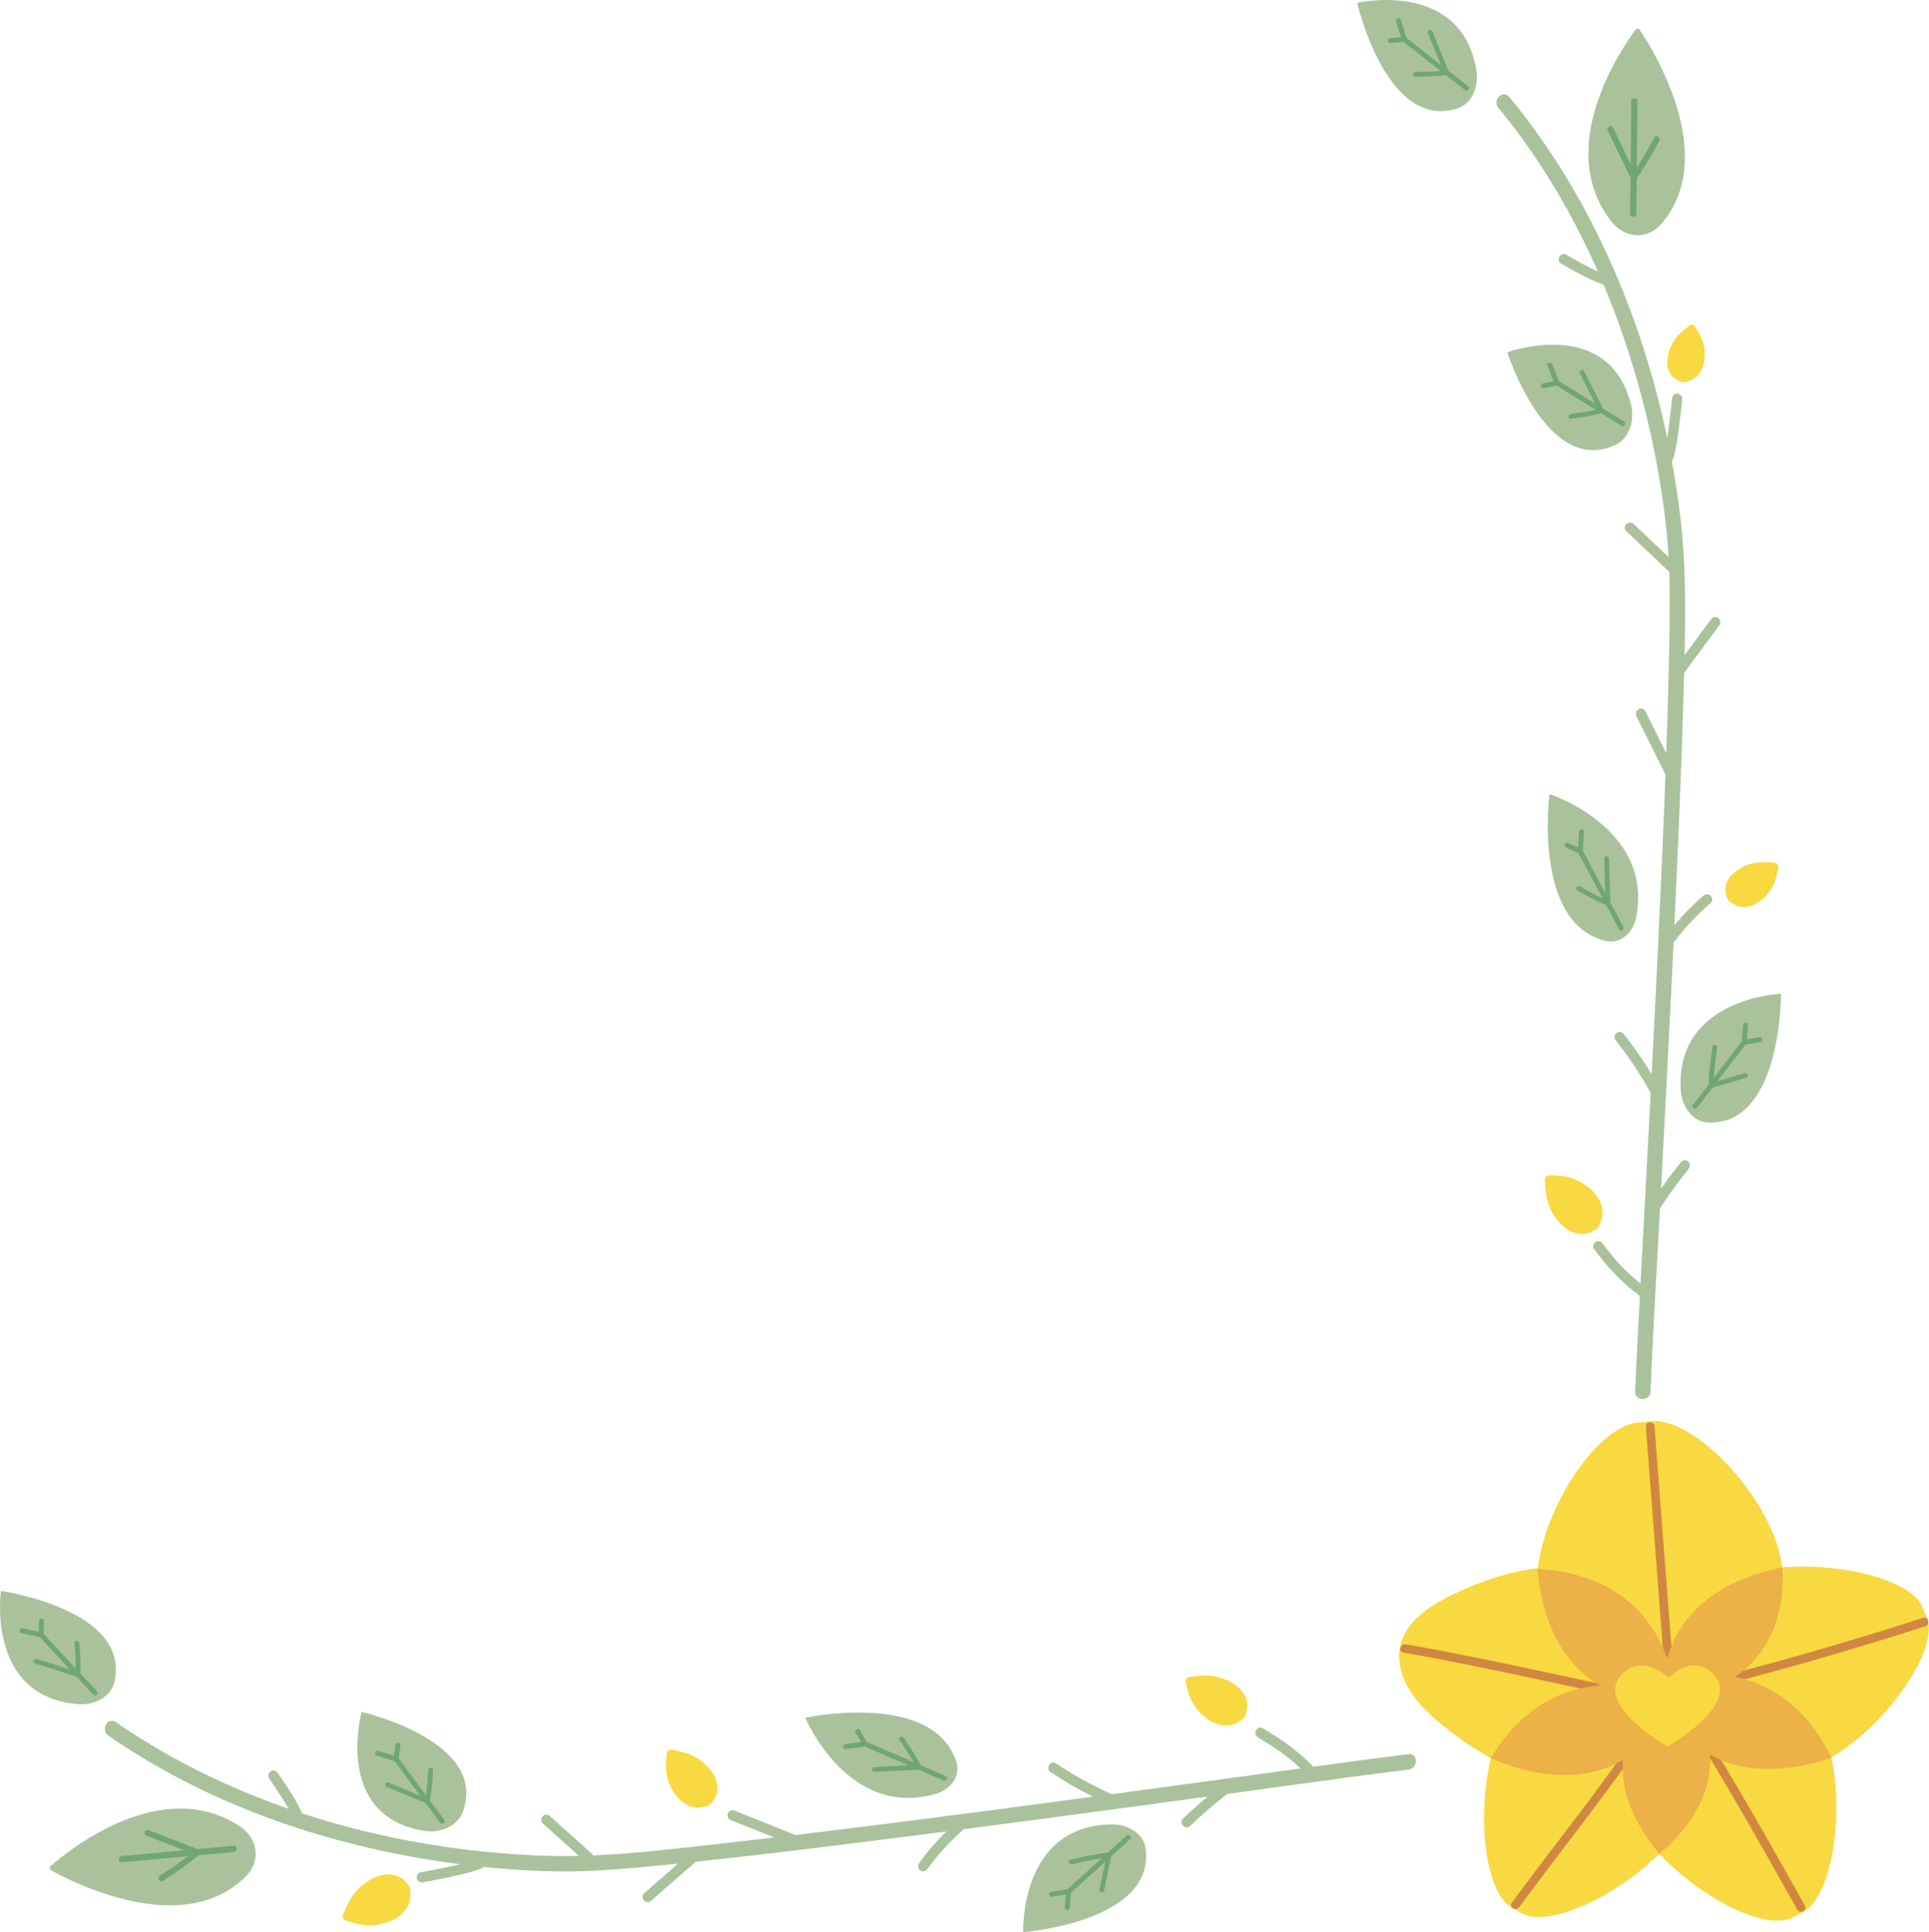
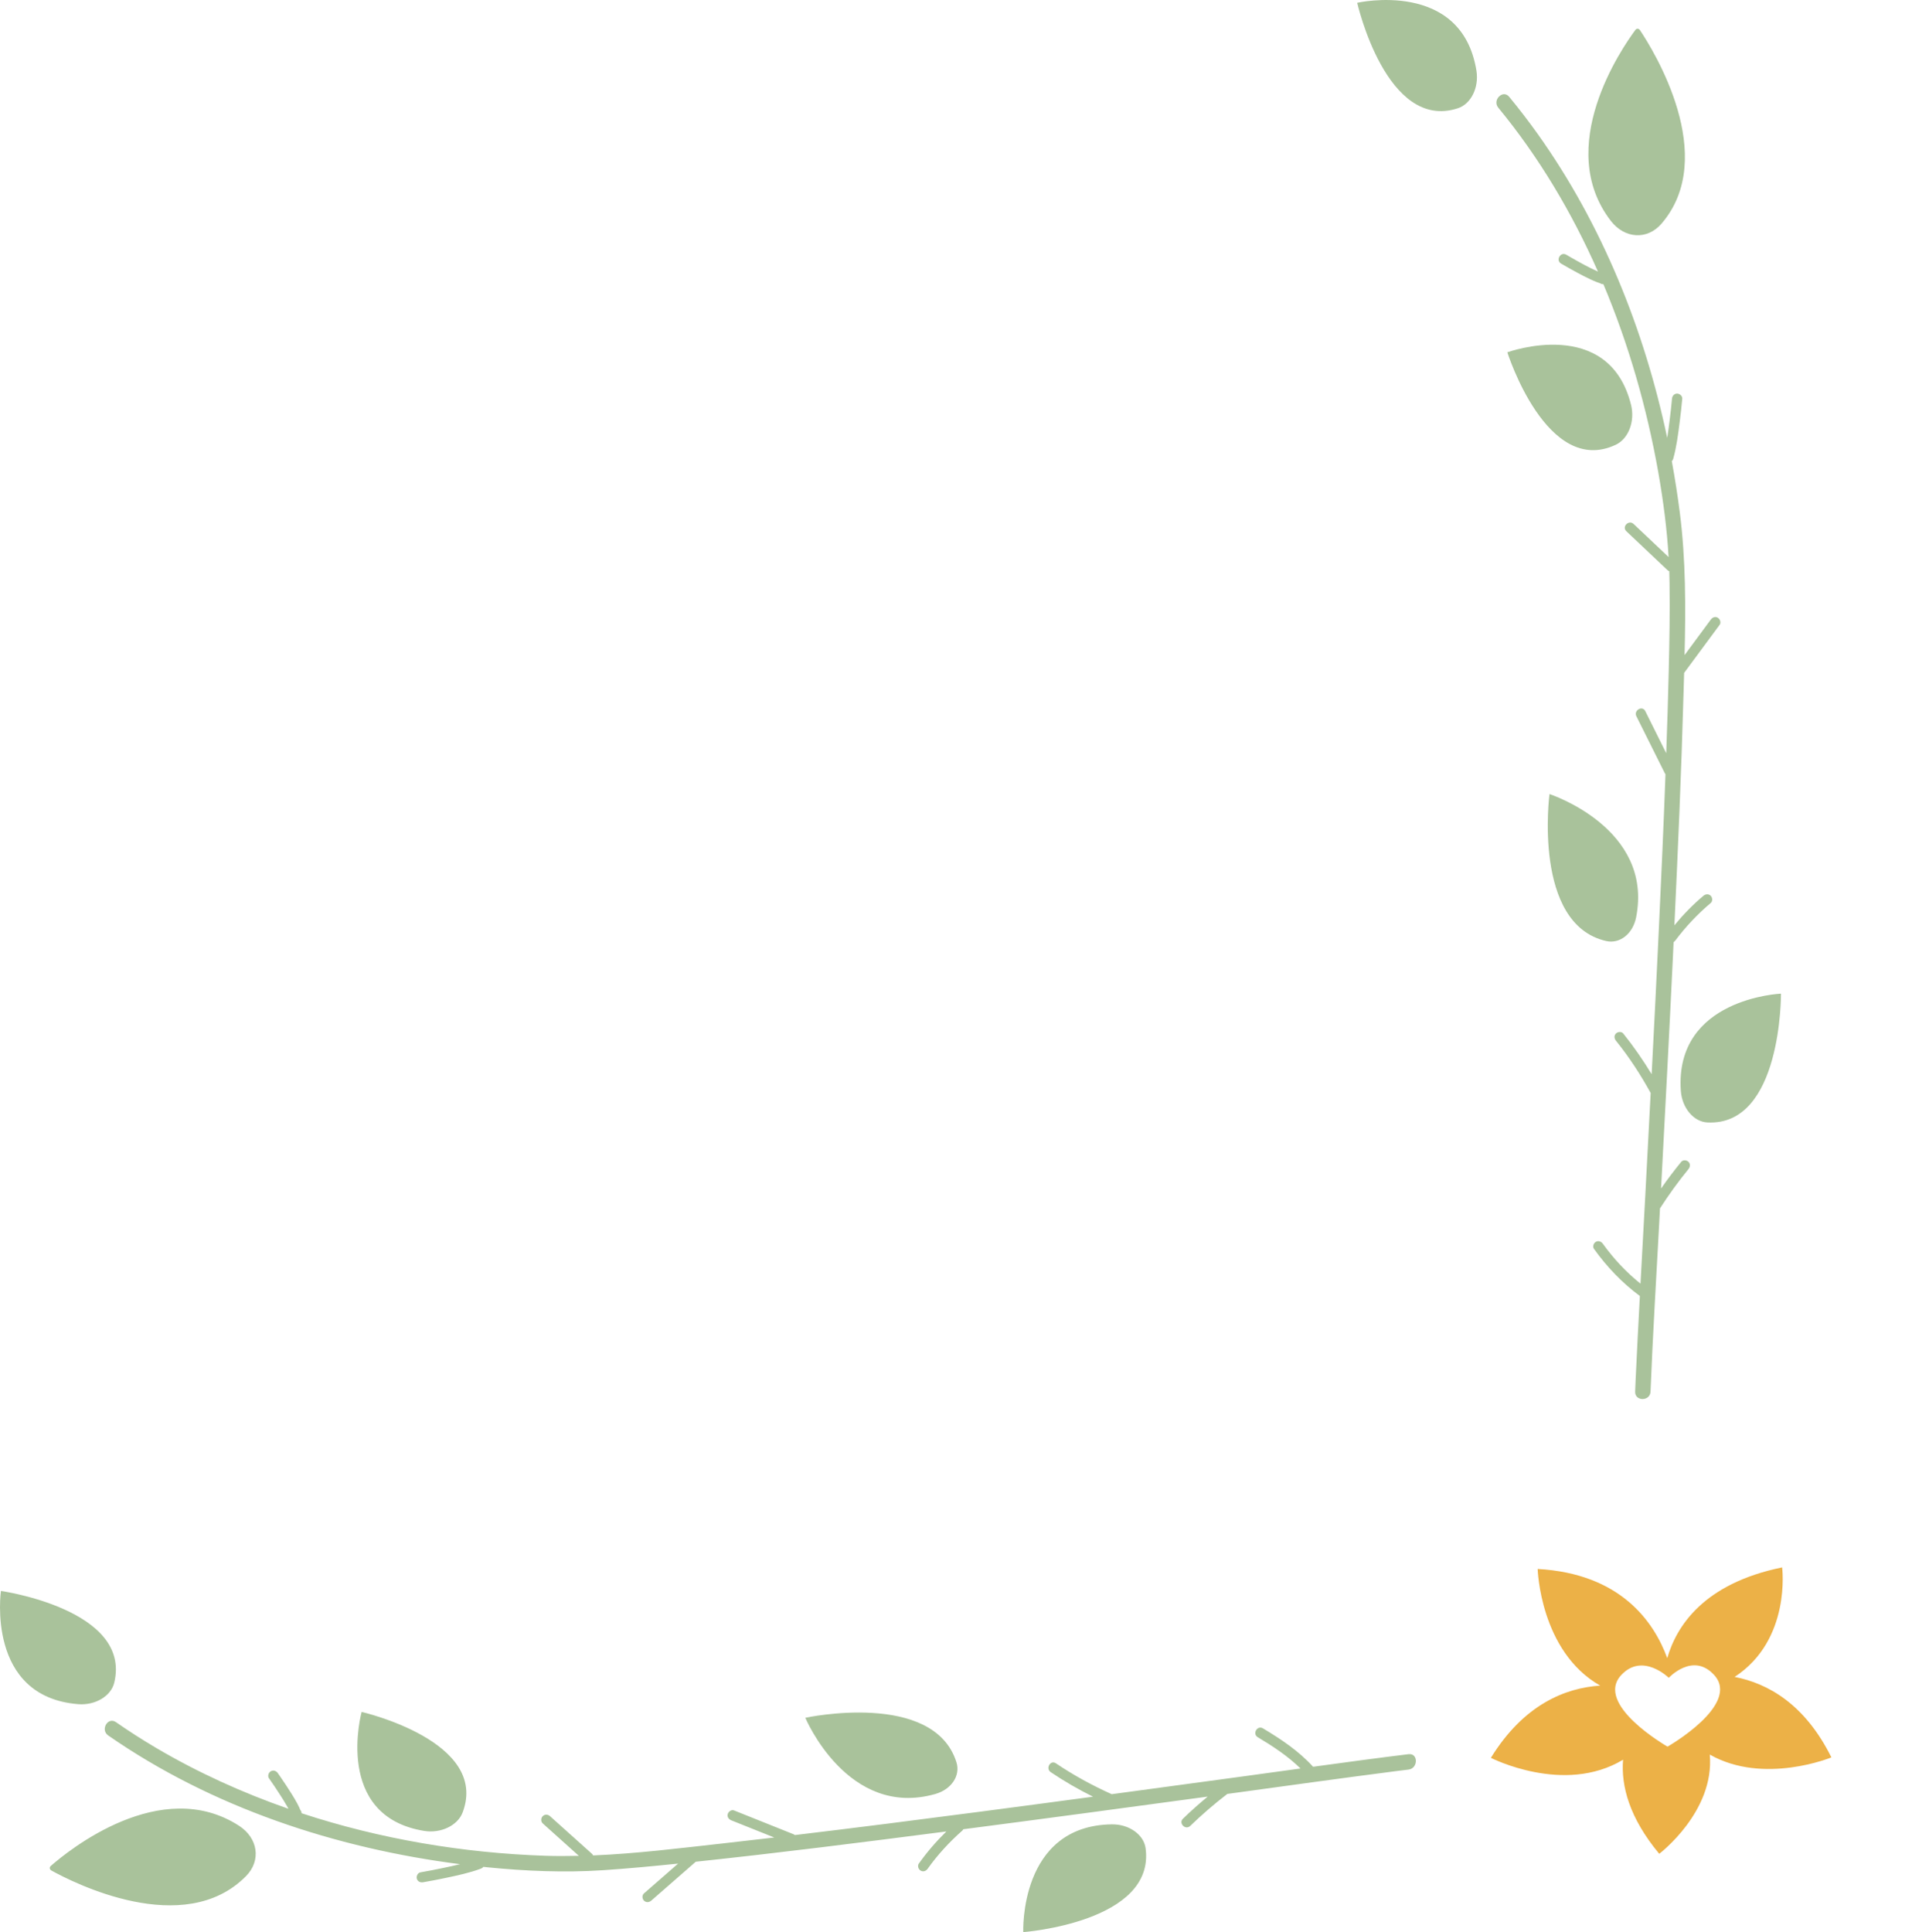
<svg xmlns="http://www.w3.org/2000/svg" fill="#000000" height="433.1" preserveAspectRatio="xMidYMid meet" version="1.1" viewBox="0.0 0.0 432.4 433.1" width="432.4" zoomAndPan="magnify">
  <defs>
    <clipPath id="clip1">
      <path d="m0 0h400v433.13h-400z" />
    </clipPath>
    <clipPath id="clip2">
-       <path d="m76 72h356.35v360h-356.35z" />
+       <path d="m76 72h356.35v360h-356.35" />
    </clipPath>
    <clipPath id="clip3">
      <path d="m313 318h119.35v111h-119.35z" />
    </clipPath>
  </defs>
  <g id="surface1">
    <g clip-path="url(#clip1)" id="change1_1">
      <path d="m304.23 0.625s6.55 28.922 22.58 23.637c2.94-0.973 4.75-4.657 4.14-8.43-3.33-20.539-26.72-15.207-26.72-15.207zm94.99 222.12s-23.89 1-22.45 21.79c0.27 3.82 2.86 6.92 5.93 7.08 16.75 0.9 16.52-28.87 16.52-28.87zm-22.36 37.7c-1.58 1.93-3.09 3.93-4.52 5.98 0.92-17.33 1.83-34.66 2.66-51.99l0.15-3.24c0.15-0.1 0.28-0.22 0.39-0.36 2.31-3.09 4.98-5.92 7.93-8.41 0.47-0.39 0.41-1.21 0-1.62-0.47-0.47-1.15-0.4-1.63 0-2.38 2-4.54 4.23-6.51 6.62 0.81-17.23 1.56-34.46 2.04-51.7 0.04-1.62 0.09-3.25 0.14-4.88 2.65-3.6 5.31-7.19 7.97-10.79 0.36-0.5 0.08-1.29-0.42-1.58-0.58-0.34-1.2-0.09-1.57 0.42-1.96 2.65-3.92 5.31-5.88 7.96 0.26-10.68 0.29-21.38-1.07-32-0.49-3.82-1.09-7.65-1.79-11.47 0.13-0.12 0.24-0.29 0.31-0.51 0.76-2.73 1.12-5.591 1.47-8.396 0.22-1.695 0.41-3.39 0.56-5.089 0.05-0.622-0.57-1.153-1.15-1.153-0.67 0-1.1 0.531-1.15 1.153-0.15 1.644-0.33 3.289-0.54 4.929-0.16 1.278-0.32 2.563-0.53 3.844-5.11-24.27-14.6-47.836-28.95-68.016-2.06-2.89-4.22-5.707-6.48-8.449-1.41-1.711-3.84 0.738-2.44 2.442 9.13 11.089 16.53 23.546 22.34 36.734h-0.01c-1.95-0.863-3.82-1.902-5.68-2.957-0.47-0.266-0.94-0.535-1.41-0.813-1.28-0.75-2.44 1.235-1.16 1.989 1.2 0.703 2.41 1.382 3.64 2.043 0.95 0.511 1.91 1.011 2.9 1.468 0.48 0.227 0.96 0.438 1.46 0.633 0.18 0.07 0.36 0.137 0.55 0.196 0.05 0.019 0.11 0.035 0.16 0.05 0.23 0.16 0.5 0.231 0.77 0.223 5.71 13.562 9.77 27.844 12.31 42.189 1.11 6.3 1.94 12.62 2.31 18.98-2.62-2.47-5.23-4.94-7.85-7.42-1.07-1.01-2.7 0.61-1.62 1.63 3.06 2.9 6.13 5.8 9.2 8.7 0.13 0.12 0.27 0.21 0.42 0.26 0.03 0.86 0.05 1.72 0.06 2.58 0.1 6.69-0.03 13.38-0.19 20.07-0.14 6.05-0.34 12.1-0.55 18.15-1.56-3.15-3.13-6.3-4.7-9.44-0.66-1.33-2.65-0.16-1.99 1.16 2.12 4.25 4.24 8.51 6.37 12.77 0.04 0.09 0.09 0.16 0.15 0.23-0.42 11.37-0.92 22.74-1.46 34.11-0.51 11.04-1.07 22.09-1.64 33.13-1.93-3.17-4.04-6.23-6.37-9.13-0.39-0.49-1.22-0.41-1.63 0-0.48 0.48-0.39 1.14 0 1.62 2.95 3.66 5.52 7.61 7.78 11.72-0.4 7.68-0.8 15.37-1.21 23.05-0.35 6.56-0.71 13.13-1.07 19.69-3.21-2.57-6.05-5.62-8.45-8.96-0.36-0.5-1-0.75-1.57-0.41-0.5 0.29-0.78 1.06-0.41 1.57 2.88 4.03 6.31 7.62 10.29 10.57-0.34 6.25-0.66 12.51-0.95 18.76-0.03 0.89-0.07 1.78-0.11 2.67-0.09 2.22 3.36 2.22 3.45 0 0.5-12.61 1.27-25.22 1.95-37.83 0.05-1.08 0.11-2.17 0.17-3.25 1.97-3.05 4.09-6 6.39-8.81 0.39-0.48 0.47-1.15 0-1.62-0.4-0.41-1.23-0.49-1.63 0zm-10.11-54.81c3.95-20.04-19.42-27.63-19.42-27.63s-3.84 29.2 12.73 32.95c3.04 0.68 5.97-1.64 6.69-5.32zm-4.55-105.94c2.84-1.344 4.33-5.254 3.41-8.941-4.99-20.082-27.73-11.778-27.73-11.778s8.87 28.046 24.32 20.719zm10.22-49.535c13.01-15.066-1.81-38.918-4.81-43.402-0.26-0.403-0.75-0.43-1.02-0.059-3.07 4.133-18.27 26.246-5.52 42.805 3.11 4.035 8.18 4.328 11.35 0.656zm-346.81 327.04c3.957-16.41-25.402-20.56-25.402-20.56 0 0-3.398 23.75 17.344 25.38 3.808 0.3 7.336-1.81 8.058-4.82zm223.63 31.76c-20.84 0.27-19.87 24.16-19.87 24.16s29.68-2.21 27.42-18.83c-0.42-3.04-3.72-5.38-7.55-5.33zm-39.59-6.8c3.61-1.02 5.69-4.13 4.75-7.1-5.09-16.21-33.88-9.99-33.88-9.99s9.48 22.66 29.13 17.09zm106.09-8.93c-7.14 0.88-14.27 1.84-21.4 2.82-3.19-3.52-7.18-6.18-11.24-8.61-1.28-0.76-2.44 1.23-1.16 1.99 3.41 2.04 6.75 4.23 9.58 7.01-4.31 0.59-8.63 1.19-12.95 1.78-9.79 1.33-19.58 2.66-29.37 3.98-4.36-1.96-8.56-4.25-12.51-6.92-1.23-0.84-2.38 1.16-1.16 1.98 3.03 2.05 6.2 3.87 9.48 5.5-8.35 1.12-16.7 2.24-25.05 3.33-13.92 1.82-27.84 3.61-41.78 5.27-0.11-0.09-0.25-0.17-0.39-0.22-4.41-1.77-8.83-3.53-13.25-5.3-0.57-0.23-1.26 0.25-1.41 0.8-0.18 0.66 0.23 1.19 0.8 1.42 3.21 1.28 6.42 2.56 9.63 3.85-3.95 0.46-7.9 0.92-11.85 1.36-9.53 1.06-19.15 2.26-28.77 2.66-0.05-0.13-0.12-0.25-0.23-0.35-3.14-2.82-6.29-5.64-9.43-8.46-0.46-0.41-1.17-0.45-1.62 0-0.43 0.42-0.47 1.21 0 1.63 2.7 2.42 5.39 4.85 8.09 7.27-2.48 0.05-4.97 0.07-7.45-0.01-18.43-0.62-37.042-3.73-54.698-9.54 0-0.27-0.094-0.53-0.297-0.75-0.071-0.19-0.149-0.37-0.227-0.55-0.14-0.31-0.297-0.61-0.457-0.91-0.379-0.71-0.793-1.39-1.219-2.08-0.816-1.31-1.672-2.6-2.547-3.87-0.191-0.28-0.386-0.56-0.582-0.84-0.355-0.5-1.003-0.74-1.57-0.41-0.504 0.29-0.773 1.06-0.414 1.57 0.84 1.19 1.652 2.4 2.438 3.63 0.597 0.92 1.183 1.85 1.718 2.81 0.075 0.13 0.137 0.27 0.207 0.4-10.293-3.59-20.238-8.1-29.597-13.61-3.094-1.82-6.114-3.76-9.067-5.81-1.824-1.27-3.55 1.72-1.738 2.98 23.199 16.11 50.945 25.29 78.88 28.86-1.31 0.33-2.63 0.61-3.939 0.88-1.644 0.34-3.293 0.67-4.949 0.95-0.613 0.11-0.957 0.86-0.801 1.42 0.176 0.65 0.797 0.91 1.414 0.8 1.653-0.28 3.305-0.61 4.95-0.95 2.695-0.57 5.435-1.14 8.015-2.11 0.22-0.08 0.4-0.22 0.54-0.39 0.27 0.03 0.54 0.07 0.81 0.09 8.65 0.86 17.34 1.24 26.02 0.66 5.61-0.37 11.21-0.91 16.81-1.48-2.55 2.22-5.1 4.45-7.65 6.68-0.47 0.41-0.42 1.21 0 1.62 0.47 0.47 1.16 0.41 1.63 0 3.32-2.91 6.66-5.81 9.98-8.72 18.66-1.98 37.28-4.34 55.89-6.75 0.1-0.01 0.2-0.02 0.29-0.04-2.27 2.22-4.34 4.62-6.18 7.21-0.36 0.51-0.09 1.28 0.41 1.57 0.58 0.34 1.21 0.1 1.57-0.41 2.24-3.15 4.87-6 7.76-8.55 0.1-0.09 0.17-0.2 0.22-0.31 18.28-2.38 36.54-4.84 54.79-7.32-1.9 1.58-3.76 3.22-5.54 4.95-1.06 1.02 0.56 2.65 1.63 1.62 2.63-2.55 5.41-4.94 8.31-7.17 12.73-1.74 25.38-3.51 37.96-5.13 0.89-0.11 1.78-0.22 2.67-0.33 2.17-0.27 2.2-3.72 0-3.45zm-220.67 17.2c3.75 0.61 7.524-1.2 8.634-4.14 6.03-15.99-22.641-22.53-22.641-22.53s-6.418 23.34 14.007 26.67zm-39.898 10.11c-13.953 14.2-38.938 1.38-43.652-1.23-0.422-0.24-0.489-0.72-0.141-1.02 3.867-3.4 24.664-20.35 42.207-9.01 4.277 2.77 4.984 7.8 1.586 11.26" fill="#a9c29b" />
    </g>
    <g clip-path="url(#clip2)" id="change2_1">
-       <path d="m276.85 377.69c-1.53-1.08-3.34-1.77-5.22-2.02-1.69-0.23-3.39 0.06-5.08 0.29-0.56 0.08-0.94 0.62-0.8 1.16 0.4 1.57 0.77 3.15 1.58 4.58 0.92 1.6 2.24 2.98 3.83 3.97 2.37 1.47 5.09 1.62 7.29-0.24 0.17-0.15 0.34-0.31 0.5-0.46 0.1-0.2 0.18-0.43 0.26-0.65 1.03-2.63-0.08-5.02-2.36-6.63zm-185.04 45.24c-0.129-0.2-0.293-0.41-0.434-0.6-1.816-2.36-4.57-2.67-7.269-1.5-1.809 0.78-3.426 2.04-4.68 3.59-1.133 1.4-1.801 3.09-2.52 4.74-0.242 0.55 0.039 1.18 0.602 1.36 1.633 0.5 3.258 1.03 4.996 1.08 1.938 0.05 3.906-0.38 5.668-1.27 2.629-1.34 4.246-3.71 3.777-6.7-0.039-0.24-0.086-0.47-0.14-0.7zm284.64-337.48c0.17 0.071 0.36 0.157 0.54 0.211 0.19-0.004 0.38-0.015 0.57-0.035 2.4-0.254 3.88-1.98 4.36-4.269 0.33-1.536 0.26-3.133-0.18-4.61-0.39-1.32-1.13-2.457-1.85-3.605-0.25-0.399-0.79-0.489-1.17-0.188-1.11 0.891-2.27 1.746-3.11 2.903-0.94 1.277-1.57 2.777-1.8 4.324-0.35 2.308 0.45 4.359 2.64 5.269zm11 116.44c0.15 0.14 0.3 0.27 0.46 0.38 2.01 1.53 4.38 1.27 6.39-0.13 1.34-0.94 2.43-2.21 3.15-3.65 0.65-1.29 0.9-2.69 1.17-4.08 0.09-0.48-0.26-0.94-0.76-0.98-1.49-0.12-2.99-0.29-4.45-0.01-1.63 0.31-3.19 1-4.47 2.01-1.92 1.52-2.77 3.66-1.75 5.92 0.08 0.17 0.17 0.38 0.26 0.54zm-37.25 72.81c2.12 2 4.79 2.63 7.28 1.03 0.2-0.12 0.42-0.26 0.6-0.4 0.13-0.2 0.26-0.4 0.37-0.61 1.45-2.64 0.74-5.39-1.27-7.52-1.34-1.42-3.03-2.49-4.86-3.09-1.63-0.54-3.33-0.59-5.02-0.66-0.58-0.04-1.06 0.46-1.02 1.06 0.12 1.78 0.18 3.57 0.76 5.26 0.65 1.87 1.74 3.59 3.16 4.93zm-194.83 118.92c-1.49-0.76-3.16-1.04-4.79-1.38-0.55-0.12-1.07 0.26-1.11 0.81-0.15 1.58-0.32 3.15-0.03 4.74 0.33 1.77 1.1 3.48 2.25 4.9 1.72 2.13 4.18 3.14 6.81 2.14 0.21-0.08 0.41-0.17 0.61-0.26 0.16-0.16 0.31-0.34 0.45-0.51 1.8-2.1 1.55-4.66-0.03-6.89-1.06-1.49-2.51-2.72-4.16-3.55zm255.15 0.33c2.97 13.97-0.21 32.11-6.81 34.93-0.63 0.28-1.26 0.58-1.87 0.91-5.91 3.23-20.56-4.25-29.9-14.24-9.82 9.77-25.24 16.83-31 13.25-0.58-0.37-1.18-0.7-1.79-1-6.12-3.03-8.23-20.12-4.96-33.68-2.8-1.5-5.44-3.25-7.81-5.03-5.17-3.88-11.31-8.82-12.55-15.62-0.17-0.95-0.23-1.86-0.19-2.72 0.35-7.39 8.05-11.61 14.39-14.42 4.96-2.2 10.82-4.14 16.68-4.79 1.69-14.41 13.76-32.17 22.68-32.68 0.82-0.04 1.63-0.12 2.44-0.24 9.95-1.36 27.99 17.88 29.66 32.74 13.59-1.13 29.37 2.97 31.56 9.13 0.23 0.64 0.48 1.26 0.77 1.88 3.22 6.84-8.55 24.07-21.3 31.58" fill="#f8d941" />
-     </g>
+       </g>
    <g id="change3_1">
-       <path d="m324.67 15.875c-1.03-2.559-2.07-5.113-3.11-7.672-0.15-0.379-0.3-0.758-0.45-1.133-0.26-0.637-1.31-0.359-1.05 0.285 0.97 2.394 1.94 4.793 2.92 7.188-2.02-1.586-4.04-3.172-6.06-4.754-0.55-0.434-1.1-0.863-1.65-1.297-0.36-1.16-0.72-2.32-1.07-3.481-0.06-0.176-0.11-0.355-0.17-0.531-0.21-0.688-1.29-0.395-1.08 0.297 0.37 1.184 0.73 2.367 1.1 3.547-0.8 0.074-1.59 0.145-2.38 0.215-0.3 0.031-0.56 0.238-0.56 0.562 0 0.281 0.25 0.59 0.56 0.559 0.98-0.086 1.97-0.176 2.95-0.266 2.76 2.167 5.52 4.332 8.27 6.5-1.87 0.191-3.77 0.226-5.64 0.207-0.7-0.004-0.7 1.074 0 1.082 2.27 0.019 4.57-0.047 6.84-0.356 0.84 0.664 1.69 1.332 2.54 1.996 0.58 0.457 1.16 0.914 1.74 1.367 0.56 0.442 1.36-0.347 0.79-0.793-1.5-1.171-2.99-2.347-4.49-3.523zm70.37 217.04c-0.09-0.32-0.4-0.44-0.69-0.39-0.92 0.15-1.84 0.3-2.76 0.44 0.07-0.9 0.14-1.81 0.21-2.71 0.02-0.16 0.03-0.33 0.04-0.49 0.03-0.3-0.27-0.56-0.56-0.56-0.32 0-0.53 0.26-0.56 0.56-0.09 1.13-0.18 2.26-0.27 3.38 0 0.09-0.01 0.19-0.02 0.28-2.09 2.74-4.19 5.47-6.29 8.2 0.17-2.25 0.45-4.51 0.77-6.74 0.05-0.29-0.07-0.58-0.37-0.67-0.25-0.07-0.62 0.09-0.66 0.38-0.42 2.84-0.78 5.7-0.91 8.56-0.7 0.93-1.41 1.85-2.12 2.77-0.46 0.6-0.92 1.2-1.38 1.8-0.44 0.57 0.54 1.13 0.97 0.57 1.14-1.5 2.28-2.99 3.43-4.48 2.19-0.64 4.38-1.29 6.57-1.93 0.32-0.1 0.64-0.19 0.96-0.29 0.66-0.19 0.38-1.23-0.29-1.04-2.04 0.61-4.09 1.21-6.13 1.81 1.7-2.22 3.4-4.43 5.1-6.65 0.4-0.53 0.8-1.05 1.2-1.57 0.97-0.16 1.95-0.31 2.92-0.47 0.15-0.02 0.3-0.05 0.44-0.07 0.3-0.05 0.47-0.42 0.4-0.69zm-34.07-30.63c-0.09-2.84-0.17-5.68-0.25-8.52-0.01-0.42-0.02-0.84-0.04-1.26-0.02-0.7-1.1-0.7-1.08 0 0.08 2.55 0.15 5.09 0.22 7.64-1.31-2.47-2.63-4.94-3.94-7.42-0.36-0.66-0.7-1.32-1.06-1.98 0.07-1.24 0.14-2.48 0.2-3.73 0.01-0.18 0.02-0.37 0.03-0.55 0.02-0.31-0.27-0.57-0.56-0.57-0.31 0-0.54 0.26-0.56 0.57-0.06 1.18-0.13 2.37-0.19 3.55-0.72-0.34-1.45-0.68-2.17-1.02-0.27-0.13-0.61-0.08-0.77 0.21-0.14 0.24-0.07 0.63 0.2 0.76 0.95 0.45 1.9 0.89 2.85 1.34 1.79 3.36 3.58 6.72 5.36 10.08-1.74-0.81-3.43-1.75-5.09-2.72-0.6-0.34-1.14 0.59-0.54 0.94 2.08 1.22 4.22 2.38 6.45 3.31 0.58 1.08 1.15 2.17 1.74 3.25 0.37 0.72 0.75 1.43 1.13 2.14 0.34 0.63 1.31 0.07 0.97-0.57-0.97-1.82-1.94-3.63-2.9-5.45zm3.08-107.76c-1.55-0.969-3.11-1.934-4.66-2.903-1.25-2.445-2.5-4.89-3.75-7.336-0.19-0.355-0.37-0.715-0.55-1.074-0.32-0.617-1.25-0.07-0.93 0.547l3.45 6.762c-2.16-1.348-4.32-2.692-6.49-4.039-0.55-0.344-1.11-0.692-1.66-1.035-0.44-1.09-0.89-2.184-1.33-3.274-0.07-0.172-0.14-0.34-0.21-0.512-0.11-0.281-0.37-0.476-0.69-0.39-0.26 0.074-0.5 0.406-0.39 0.687 0.47 1.156 0.94 2.313 1.41 3.469-0.82 0.18-1.64 0.359-2.45 0.543-0.3 0.062-0.47 0.406-0.4 0.687 0.09 0.305 0.4 0.457 0.69 0.391 0.94-0.207 1.88-0.414 2.82-0.621 2.91 1.809 5.82 3.617 8.72 5.426-1.82 0.429-3.68 0.715-5.54 0.933-0.68 0.082-0.68 1.161 0 1.082 2.29-0.273 4.6-0.621 6.82-1.222 0.91 0.566 1.83 1.136 2.75 1.711 0.61 0.379 1.22 0.754 1.82 1.132 0.62 0.383 1.18-0.585 0.57-0.964zm6.73-63.664c-1.21 2.257-2.48 4.511-3.87 6.671 0.04-3.902 0.07-7.804 0.11-11.711 0.02-1.042 0.02-2.089 0.03-3.132 0.01-0.903-1.39-0.903-1.4 0-0.03 2.84-0.05 5.679-0.08 8.519-0.02 1.871-0.03 3.739-0.05 5.61-1.11-2.297-2.21-4.59-3.31-6.887-0.22-0.457-0.44-0.914-0.66-1.367-0.37-0.785-1.53-0.102-1.16 0.679 1.52 3.176 3.05 6.352 4.57 9.528 0.18 0.363 0.36 0.726 0.53 1.09-0.02 1.644-0.03 3.293-0.05 4.937-0.01 1.047-0.02 2.09-0.03 3.133-0.01 0.902 1.39 0.902 1.4 0 0.03-2.649 0.05-5.293 0.08-7.945 1.88-2.684 3.51-5.563 5.06-8.446 0.41-0.765-0.76-1.445-1.17-0.679zm-352.79 344.26c0.129-2.26-0.004-4.55-0.211-6.8-0.062-0.69-1.144-0.7-1.082 0 0.176 1.88 0.289 3.78 0.254 5.67-1.941-2.09-3.883-4.18-5.824-6.27-0.441-0.48-0.883-0.96-1.324-1.43 0.008-0.97 0.016-1.94 0.023-2.92 0.008-0.72-1.113-0.72-1.121 0-0.008 0.82-0.012 1.63-0.019 2.44-1.012-0.23-2.027-0.45-3.039-0.68-0.18-0.03-0.359-0.07-0.539-0.11-0.297-0.07-0.606 0.09-0.691 0.39-0.078 0.28 0.098 0.62 0.391 0.69 1.25 0.27 2.496 0.55 3.746 0.82 0.129 0.04 0.262 0.07 0.395 0.09 2.219 2.4 4.438 4.79 6.657 7.18-2.059-0.64-4.118-1.29-6.176-1.93-0.391-0.13-0.781-0.24-1.172-0.37-0.664-0.2-0.949 0.84-0.285 1.05 2.719 0.84 5.437 1.69 8.156 2.55 0.32 0.09 0.637 0.2 0.953 0.29 0.785 0.85 1.57 1.7 2.356 2.55 0.496 0.53 0.996 1.07 1.492 1.61 0.492 0.52 1.281-0.27 0.793-0.8-1.246-1.34-2.489-2.68-3.731-4.02zm234.57 36.35l-4.2 3.81c-2.83 0.37-5.63 0.94-8.41 1.58-0.68 0.16-0.39 1.2 0.29 1.04 2.21-0.51 4.45-0.98 6.7-1.34l-6.12 5.55c-0.52 0.47-1.03 0.93-1.55 1.4-1.08 0.18-2.16 0.35-3.24 0.53-0.16 0.02-0.32 0.05-0.48 0.08-0.3 0.04-0.46 0.41-0.39 0.68 0.09 0.32 0.39 0.44 0.69 0.39 1.02-0.16 2.04-0.33 3.06-0.49-0.05 0.81-0.12 1.63-0.18 2.44-0.02 0.15-0.03 0.3-0.04 0.45-0.02 0.3 0.27 0.56 0.56 0.56 0.32 0 0.54-0.26 0.56-0.56 0.08-1.04 0.16-2.08 0.24-3.11 0.01-0.06 0.01-0.12 0.02-0.18 2.55-2.32 5.11-4.63 7.67-6.95l-1.08 5.22-0.21 0.99c-0.14 0.68 0.9 0.97 1.04 0.28l1.44-6.93c0.06-0.26 0.11-0.53 0.17-0.79 0.85-0.77 1.71-1.55 2.56-2.32 0.57-0.51 1.13-1.02 1.69-1.53 0.54-0.49-0.26-1.28-0.79-0.8zm-40.53-13.32c-1.88-0.82-3.76-1.62-5.64-2.44-1.1-2.13-2.44-4.16-3.81-6.13-0.4-0.56-1.33-0.02-0.94 0.55 1.11 1.58 2.19 3.2 3.15 4.89-2.79-1.2-5.59-2.4-8.38-3.61-0.7-0.3-1.4-0.61-2.11-0.91-0.51-0.9-1.02-1.79-1.54-2.69-0.36-0.63-1.33-0.06-0.97 0.56 0.41 0.71 0.82 1.42 1.22 2.13-1.03 0.14-2.06 0.28-3.08 0.42-0.19 0.02-0.37 0.05-0.55 0.07-0.3 0.04-0.46 0.43-0.39 0.69 0.09 0.33 0.39 0.44 0.69 0.39 1.28-0.17 2.55-0.35 3.84-0.52 0.1-0.01 0.21-0.03 0.31-0.04 3.26 1.41 6.52 2.81 9.78 4.22-2.11 0.11-4.23 0.22-6.34 0.33-0.42 0.02-0.84 0.05-1.26 0.07-0.69 0.04-0.69 1.12 0 1.08 2.92-0.16 5.83-0.31 8.74-0.46 0.36-0.02 0.73-0.04 1.09-0.06 1.13 0.49 2.27 0.98 3.4 1.46 0.74 0.32 1.48 0.65 2.22 0.97 0.66 0.28 1.23-0.69 0.57-0.97zm-115.65 5.47c0.414-2.25 0.582-4.57 0.664-6.85 0.027-0.69-1.055-0.69-1.078 0-0.067 1.88-0.196 3.78-0.481 5.65-1.644-2.22-3.293-4.44-4.941-6.66-0.391-0.54-0.789-1.07-1.184-1.6 0.129-0.94 0.258-1.87 0.387-2.81 0.039-0.3-0.074-0.6-0.391-0.69-0.261-0.07-0.648 0.09-0.691 0.39-0.113 0.84-0.23 1.69-0.344 2.53-1.008-0.31-2.012-0.63-3.015-0.95-0.172-0.05-0.344-0.1-0.516-0.16-0.691-0.21-0.984 0.87-0.297 1.09 1.207 0.38 2.414 0.75 3.625 1.13 0.109 0.03 0.219 0.07 0.324 0.11 1.91 2.57 3.817 5.14 5.727 7.71-2-0.82-4-1.65-6-2.47-0.375-0.16-0.746-0.31-1.121-0.46-0.641-0.27-0.922 0.77-0.285 1.04 2.593 1.07 5.187 2.14 7.785 3.2 0.285 0.12 0.57 0.24 0.859 0.36 0.652 0.88 1.309 1.76 1.961 2.64 0.43 0.58 0.856 1.15 1.281 1.73 0.426 0.57 1.398 0.01 0.969-0.56-1.078-1.46-2.16-2.92-3.238-4.37zm-43.969 11.54c-1.043 0.09-2.082 0.19-3.121 0.28-1.578 0.15-3.156 0.29-4.734 0.44-2.543 2.09-5.286 3.97-8.051 5.76-0.731 0.48-1.406-0.69-0.68-1.16 2.137-1.39 4.27-2.82 6.297-4.38-2.121 0.2-4.246 0.39-6.367 0.59-2.828 0.26-5.656 0.52-8.485 0.77-0.898 0.09-0.89-1.31 0-1.4 1.039-0.09 2.082-0.19 3.122-0.28 3.632-0.34 7.265-0.67 10.898-1-2.813-1.08-5.629-2.16-8.445-3.24-0.805-0.3-0.453-1.61 0.359-1.3 0.465 0.18 0.934 0.36 1.402 0.54 3.239 1.24 6.477 2.48 9.715 3.72 2.696-0.25 5.391-0.49 8.09-0.74 0.898-0.09 0.887 1.32 0 1.4" fill="#71a674" />
-     </g>
+       </g>
    <g clip-path="url(#clip3)" id="change4_1">
-       <path d="m388.71 399.38c-1.58-2.67-3.17-5.34-4.8-7.99-0.65-1.07-2.34-0.09-1.68 0.98 5.76 9.42 11.24 19 16.66 28.62 1.32 2.36 2.65 4.73 3.97 7.1 0.62 1.09 2.3 0.11 1.69-0.98-5.19-9.29-10.43-18.56-15.84-27.73zm-28.15-19.49c1.22 0.27 1.74-1.61 0.51-1.88-3.85-0.86-7.71-1.69-11.58-2.53-7.66-1.64-15.33-3.26-23.01-4.77-3.78-0.75-7.56-1.48-11.36-2.11-1.22-0.21-1.75 1.67-0.51 1.88 7.28 1.22 14.51 2.72 21.73 4.21 6.73 1.4 13.45 2.84 20.16 4.31 1.36 0.29 2.71 0.59 4.06 0.89zm5.49 10.05c-6.8 9.94-14.26 19.43-21.52 29.03-1.9 2.51-3.8 5.03-5.66 7.56-0.74 1.01 0.95 1.99 1.68 0.99 7.14-9.71 14.61-19.17 21.72-28.9 1.85-2.54 3.68-5.1 5.46-7.7 0.71-1.04-0.98-2.01-1.68-0.98zm5.18-65.6c-0.12-1.52-0.24-3.05-0.35-4.57-0.1-1.24-2.04-1.25-1.95 0 0.33 4.35 0.66 8.71 1 13.07 0.67 8.85 1.35 17.71 2.03 26.56 0.36 4.64 0.72 9.28 1.08 13.91 0.1 1.24 2.05 1.25 1.95 0-0.68-8.68-1.35-17.36-2.01-26.04-0.59-7.64-1.18-15.29-1.75-22.93zm60.34 40.21c-3.12 1.01-6.25 2-9.39 2.97-11.13 3.44-22.33 6.64-33.59 9.59-1.22 0.32-1.73-1.56-0.52-1.87 3.17-0.84 6.34-1.69 9.51-2.56 11.23-3.09 22.39-6.43 33.48-10 1.19-0.39 1.7 1.49 0.51 1.87" fill="#d08841" />
-     </g>
+       </g>
    <g id="change5_1">
      <path d="m373.79 391.54s-16.58-9.46-10.34-16.09c4.78-5.08 10.62 0.66 10.62 0.66s5.36-5.8 10.11-0.7c6.22 6.66-10.39 16.13-10.39 16.13zm36.73 2.41c-5.94-11.97-14.25-16.6-21.69-18.04 12.76-8.32 10.65-24.55 10.65-24.55-17.55 3.59-23.68 13.12-25.75 20.34-3-8.18-10.47-18.95-29.05-19.99 0 0 0.5 18.46 14.01 26.15-7.83 0.52-17.11 4.22-24.5 16.19 0 0 16.41 8.41 29.63 0.42-0.46 5.87 1.38 13 8.11 21.09 0 0 12.47-9.45 11.33-22.24 12.11 6.88 27.26 0.63 27.26 0.63" fill="#ecb147" />
    </g>
  </g>
</svg>